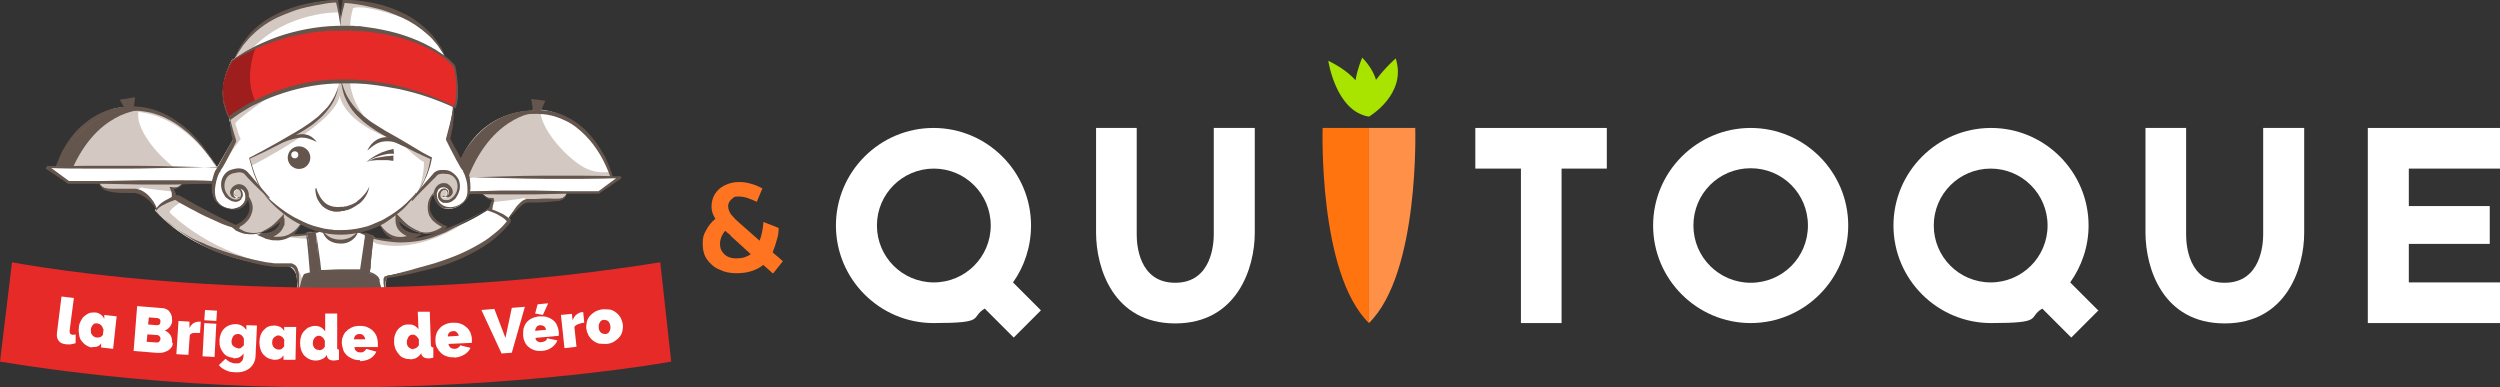
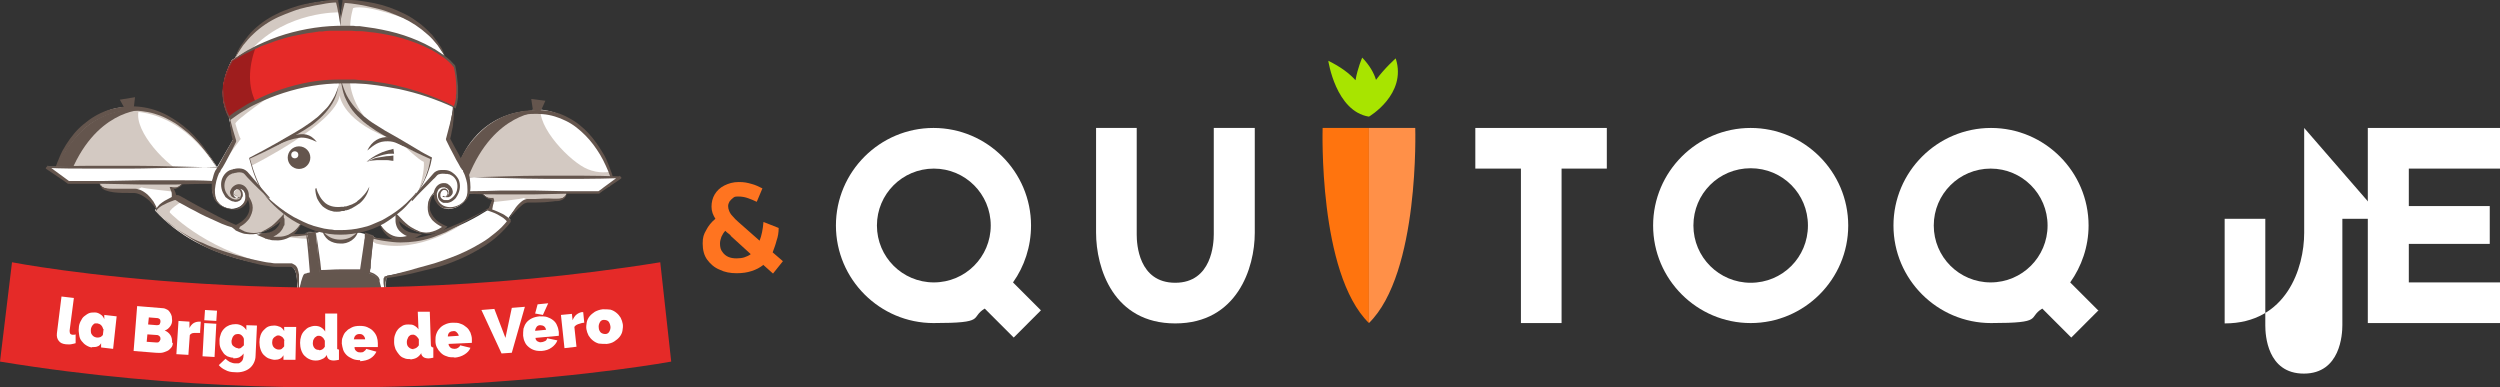
<svg xmlns="http://www.w3.org/2000/svg" id="uuid-2d3ba9c8-9add-493f-a01e-3c192b3907be" viewBox="0 0 707.3 109.6">
  <rect x="0" y="0" width="707.3" height="109.6" fill="#333333" stroke="none" />
  <defs>
    <style> .st0 { fill: none; } .st1 { fill: #ff740e; } .st2 { fill: #65564f; } .st3 { fill: #d3c9c2; } .st4 { fill: #ff9048; } .st5 { fill: #e52a28; } .st6 { fill: #9e1d1d; } .st7 { clip-path: url(#clippath-1); } .st8 { fill: #fff; } .st9 { fill: #64554d; } .st10 { fill: #64564e; } .st11 { fill: #ff7420; } .st12 { clip-path: url(#clippath); } .st13 { fill: #a8e400; } </style>
    <clipPath id="clippath">
      <path class="st0" d="M132.5,52.2h37l3.3-2.4s-5.1-18.5-21.2-18.5-21,13.4-21,13.4l1.9,7.5Z" />
    </clipPath>
    <clipPath id="clippath-1">
      <path class="st0" d="M60.2,51.7l-42-2.3-1.3-.8s3.9-17.1,19.4-17.1,23.8,14.2,25.3,16.5l-1.3,3.8Z" />
    </clipPath>
  </defs>
  <g id="uuid-accc1a0b-564e-47e5-bb5f-0bc3fc01b17d">
    <g>
      <g>
        <g>
          <path id="uuid-61564ced-41dd-4928-996e-509e34317c58" class="st8" d="M150.8,31.3s-14.7,3.6-18.9,18.2l-5.4-10s1.8-8,1.6-9.4l.4.2s1.8-4,0-11.6c0,0-1.7-1.9-2.7-2.6,0,0-4.4-14.6-28.6-15.9l-.9,4.6-.9-4.6s-21.1-.5-28.9,16.2l-.9.6s-5.2,8.7-.8,16c0,0,1,5.7,1.3,6.2l-4.7,8.1s-9.1-16.1-23.6-16.7l-2.6-.2s-11.5-1.1-19.1,18.6l3.3,2.2,8.8.2s0,2.5,5.3,2.3c5.4-.2,8.9,1.3,10.7,5.4l-.4.3s7.2,8.3,17.1,11.3c9.9,3,16.2,4.6,20,4.3,3.8-.2,3.1,5,3.2,9.5,0,0,9.7,2.5,25.3,0,0,0-.5-5.4.1-6.5,0,0,26.5-3.9,34.9-15.8l-.5-.6s3.3-5.1,5.9-5c2.6,0,9.8.8,10.3-2.3h9.2l3.4-2.5s-4.9-19.4-19.8-20.8h-2.2s0,0,0,0ZM66.9,64.1h-1.2l-16.5-8.2-.7-2.7s2.6-.1,3.1-1.6h8.5s-1.2,6.8,5.4,7.5c0,0,3.9,0,4.4-3.8,0,0,4.2,4.3-2.9,8.8h0ZM73.2,66s4.6-2,6.8-4.6c0,0,.3,5.8-6.8,4.6ZM89.3,65.9v-.3c-.1,0-2.3.2-2.3.2l-.2.3s-4.5.8-5,.3c0,0,2.7-1.2,3.2-3.5l6.1,2.5-1.9.4h0ZM138.5,59.1s-17.9,12.4-32.8,8.1v-.4l-4.4-1.1,6.2-2.3s2.8,5.9,8.9,3.5c0,0-4.2-1.5-4.1-5.2,0,0,6.9,7.6,13.3,2.5,0,0-4.1-1.5-4.4-5s1.7-4.3,1.7-4.3c0,0,.6,5.7,5.8,3.9,0,0,3.4-1.1,3.6-4.1h4.2s1.4,1.7,3,1.7l-1.2,2.8h0Z" />
          <g id="uuid-d0a7729e-e1ff-4c5b-a37d-636ddb2f1c1b">
            <path class="st3" d="M95.9,3.5s-14.7-.4-24.8,10.5l-4.7,2.7S71.3,1.9,95.4.4l.5,3.1Z" />
            <path class="st3" d="M96.5,7.9s-.6-1.4.7-7.5c0,0,9.2-.9,20.2,5.9,0,0-13.6-5.4-17.5-4,0,0-.9,2.8-.8,5.6h-2.6,0Z" />
            <path class="st3" d="M99,23.1s.4,10.8,12.4,16.2c0,0-13.7-6.2-14.9-16.2h2.5s0,0,0,0Z" />
-             <path class="st3" d="M125.6,64s-6.6-2.5-3.8-7.7c.3-.5.5-1.5,1-1,0,0,.2-3.7,3.9-2,0,0,1.1,1.1.5,1.8s-.9,1.3-2.2.7c0,0,1.8,0,1.3-1.7,0,0-2.1-1.8-2.3,1.4,0,0,1.2,3.7,5-.5,0,0,2.2-5.8-3.7-6.5,0,0-1.8-.5-7.3,6.3,0,0-6.2,7.8-10.5,8.7,0,0,3.6,6.8,9.2,3.1,0,0-4.2-.5-4.2-4.5,0,0,7.3,7.4,13.1,2Z" />
            <path class="st3" d="M71.3,46.8s23.7-11.8,24.8-19.8c0,0,.7,7.8,16.4,12.9,0,0-15.3-7-15.7-16.8,0,0-.5-1.5-.8.3-1.4,7.6-6.1,12.6-25.2,21.4,0,0,.5,2,.5,2Z" />
            <path class="st3" d="M114.9,41.8s3.5,3.4,5,4c0,0,.4,2.7-1.5,8.3,0,0,3.2-6.7,3.4-9.3l-6.9-3h0Z" />
            <path class="st3" d="M77.3,26.6s-10.9,7.5-10.7,8.4c0,0,1,3.6,1.5,4.3,0,0-3.1,4.1-6.1,8.7l4.1-8.4-1.3-6.1s9.6-7,12.5-6.8h0Z" />
            <path class="st3" d="M48.9,54.2s-8.6-.9-8.8-1.2l-1.9.9s-10.4.7-10-2.3h23.5s-1.6,2.6-3.2,1.3c0,0,.4,1.3.4,1.3Z" />
            <path class="st3" d="M51.3,57.1s-3.9,2.4-3.2,3.1,11.5,11.6,31.1,15.1c0,0-22.1-1-35.3-15.7,0,0,2.8-3.2,5.9-3.5l1.5.8h0Z" />
            <path class="st3" d="M91.4,65.6s5.9.9,9.9-.2c0,0-1.4,3.1-5.1,3.1s-4.8-2.9-4.8-2.9Z" />
-             <path class="st3" d="M81.4,75.3s3.6-1.3,4.5,5.8l-.9,3.9-.8-.2s1.4-8.4-2.8-9.5Z" />
            <path class="st3" d="M130.9,63.3s-12.1,8.7-24.5,5.6c0,0,0,0-.9-.5v-1.3c.1,0,10.1,3.7,25.4-3.8Z" />
            <path class="st3" d="M80.4,66.9s4.7.8,7,.6l-.2-1.3-6.8.7h0Z" />
            <path class="st3" d="M139.4,57.2s8.6-.9,8.8-1.2l1.9.9s10.5.7,10.1-2.3h-23.6s1.6,1.9,3,1.6l-.2,1h0Z" />
          </g>
          <g id="uuid-1fdd7c32-4a31-4e66-a803-b0275618c73e">
            <g id="uuid-e40949ad-435c-4373-81df-e5f66d193436">
              <g id="uuid-3f9663ca-9fc3-438b-b41f-402375b4a47e">
                <path class="st3" d="M132.5,52.2h39.4l.9-2.4s-5.1-18.5-21.2-18.5-21,13.4-21,13.4l1.9,7.5h0Z" />
                <polyline class="st9" points="150.8 31.3 150.3 28 154.3 28.5 153 31.4" />
                <g class="st12">
                  <path class="st8" d="M153.4,29c2.8-5.2,16.4-3.3,21.9-.4s7.6,9.4,4.9,14.6c-2.8,5.2-9.4,7.1-14.9,4.2-5.4-2.9-14.7-13.2-11.9-18.4h0Z" />
                </g>
                <path class="st9" d="M132.5,52.2c3.3-.2,6.6-.3,9.9-.4,1.6,0,3.3,0,4.9,0,1.6,0,3.3,0,4.9,0,3.3,0,6.6.2,9.9.3,3.3,0,6.6,0,9.9,0l-.2.2.9-2.4v.2c-.4-1.1-.8-2.2-1.3-3.2-.5-1.1-1-2.1-1.6-3.1-1.2-2-2.6-3.9-4.2-5.5s-3.4-3.1-5.5-4.1c-2-1-4.2-1.7-6.5-1.9-4.6-.4-9.3.5-13.3,2.7-2,1.1-3.9,2.6-5.4,4.3-1.6,1.7-3,3.6-4,5.8h-.1c.4-1.2.9-2.2,1.6-3.2s1.3-2,2.1-2.9c.8-.9,1.6-1.8,2.5-2.6.9-.8,1.9-1.5,2.9-2.1,1-.6,2.1-1.2,3.2-1.6,1.1-.4,2.3-.8,3.5-1,1.2-.3,2.4-.4,3.6-.5s2.4-.1,3.6,0c1.2.1,2.4.3,3.6.7,1.2.3,2.3.8,3.4,1.4,2.2,1.1,4.1,2.7,5.7,4.4s3,3.8,4.2,5.8c.6,1,1.1,2.1,1.5,3.2s.9,2.2,1.2,3.4h0c0,.1,0,.2,0,.2l-1,2.4v.2h-.2c-3.3,0-6.6,0-9.9,0-3.3,0-6.6.2-9.9.3s-3.3,0-4.9,0c-1.6,0-3.3,0-4.9,0-3.3,0-6.6-.2-9.9-.4h0c0-.1,0-.1,0-.1Z" />
                <path class="st9" d="M130.1,45.3c2.8-6.1,10.5-14.7,22.8-13.7,0,0-13.1,0-20.4,18.4" />
              </g>
              <g>
                <polygon class="st8" points="132.4 50.2 132.6 54.6 169.4 54.6 175.4 50.2 132.4 50.2" />
                <path class="st9" d="M132.4,50.2l.3,2.2c0,.3.1.7.1,1v1c.1,0-.2-.3-.2-.3,3.1,0,6.1-.1,9.2-.2,3.1,0,6.1,0,9.2,0l9.2.2c3.1,0,6.1,0,9.2,0h-.1c.5-.3,1-.7,1.5-1.1l1.5-1.1,3-2.2.2.7c-3.6.1-7.1.2-10.7.2h-5.3c-1.8,0-3.5,0-5.3,0-3.6,0-7.1-.1-10.8-.2s-7.3-.2-11-.3h0ZM132.3,50.2c3.4-.1,7-.2,10.5-.3s7.2-.2,10.8-.2,3.6,0,5.4,0h5.5c3.6,0,7.3.1,10.9.2h0c.2,0,.4.2.4.4,0,.1,0,.2-.2.3l-3.1,2.1-1.5,1c-.5.3-1,.7-1.5,1.1h0s0,0-.1,0c-3.1,0-6.1,0-9.2,0l-9.2.2c-3.1,0-6.1,0-9.2,0-3.1,0-6.1,0-9.2-.2h0c-.2,0-.3-.2-.3-.3v-1.2c0-.4,0-.8,0-1.1v-2.1s0,0,0,0Z" />
              </g>
            </g>
            <g id="uuid-b6544be8-a473-4864-9231-f8b8a6f98ef7">
              <g>
                <path class="st3" d="M60.2,51.7l-42-2.3-2.4-1.3s5-16.4,20.4-17.1c15.5-.8,23.8,14.7,25.3,17" />
                <path class="st9" d="M60.2,51.7c-3.5,0-7,0-10.5-.2-1.8,0-3.5-.1-5.3-.2-1.8,0-3.5-.2-5.2-.3-3.5-.2-7-.6-10.5-.9-3.5-.3-7-.5-10.5-.5h-.1s-2.4-1.3-2.4-1.3h-.2c0-.1,0-.4,0-.4.4-1.2.9-2.4,1.4-3.6.5-1.2,1.1-2.3,1.8-3.4,1.4-2.2,3-4.2,5-5.8,2-1.7,4.2-3,6.7-3.9,1.2-.4,2.5-.7,3.8-.9s2.6-.2,3.9-.2c2.6.1,5.2.7,7.5,1.7,1.2.5,2.3,1.1,3.4,1.8s2.1,1.4,3.1,2.2c2,1.6,3.7,3.5,5.3,5.5,1.5,2,2.9,4.2,4.1,6.4h0c-.7-1-1.4-2-2.1-3.1-.7-1-1.5-2-2.3-3-1.6-1.9-3.4-3.7-5.4-5.2-1-.8-2-1.5-3.1-2.1-1.1-.6-2.2-1.2-3.3-1.6-1.1-.4-2.3-.8-3.5-1s-2.4-.4-3.6-.4c-2.5,0-4.9.2-7.2,1-2.3.8-4.5,2-6.4,3.5-1.9,1.6-3.5,3.4-5,5.5-.7,1-1.4,2.1-1.9,3.2-.6,1.1-1.1,2.2-1.5,3.4v-.4c-.1,0,2.2,1.4,2.2,1.4h-.1c3.5.2,7,.5,10.5.6,3.5,0,7,.1,10.5.3,1.8,0,3.5.2,5.2.3,1.8,0,3.5.2,5.2.4,3.5.3,7,.6,10.5,1h0c0,.1,0,.1,0,.1Z" />
              </g>
              <polyline class="st9" points="37.8 30.9 38.2 27.5 33.9 28.2 35.4 30.9" />
              <g class="st7">
                <path class="st8" d="M39.5,30.4c2.8-5.2,16.4-3.3,21.9-.4,5.4,2.9,7.6,9.4,4.9,14.6-2.8,5.2-9.4,7.1-14.8,4.2-5.5-2.9-14.7-13.2-11.9-18.4h0Z" />
              </g>
              <path class="st9" d="M15.8,48c1.7-4.3,8.5-18.2,24.3-16.9,0,0-13.4,0-20.6,19l-3.7-2.1Z" />
              <g>
                <polygon class="st8" points="61.9 47.2 60 51.5 19.4 51.5 13.4 47.2 61.9 47.2" />
                <path class="st9" d="M62,47.2c-.2.7-.5,1.4-.8,2.2-.1.4-.3.8-.4,1.2l-.4,1.2c0,.1-.2.2-.3.2h0c-3.4,0-6.8.1-10.2.2-3.4,0-6.8,0-10.2,0l-10.2-.2c-3.4,0-6.8,0-10.2,0,0,0,0,0-.1,0h0c-.5-.4-1-.7-1.5-1.1l-1.5-1-3.1-2.1c-.2-.1-.2-.3,0-.5,0,0,.2-.2.3-.2h0c4.1-.1,8.2-.2,12.3-.2h6.2c2,0,4.1,0,6.1,0,4.1,0,8.1.1,12.2.2l11.9.3h0ZM61.8,47.2l-12.4.3c-4.1,0-8.1.2-12.1.2-2,0-4,0-6,0h-6c-4,0-8,0-12-.2l.2-.7,3,2.2,1.5,1.1c.5.4,1,.7,1.5,1.1h-.1c3.4,0,6.8,0,10.2,0l10.2-.2c3.4,0,6.8,0,10.2,0,3.4,0,6.8,0,10.2.2l-.3.2.5-1c.2-.3.3-.7.5-1,.4-.7.7-1.4,1.1-2.2h0Z" />
              </g>
            </g>
            <g id="uuid-f81591d0-bfcf-441a-a37c-7480883d13c9">
              <path class="st9" d="M72.1,65.6c.8.2,1.6.3,2.4.4.8,0,1.6.1,2.4.2.8,0,1.6,0,2.4,0,.8,0,1.6,0,2.4,0,.8,0,1.6,0,2.4,0,.8,0,1.6,0,2.4-.1.8,0,1.6-.2,2.4-.3.8-.1,1.6-.3,2.3-.6-.7.4-1.5.7-2.3.9-.8.2-1.6.4-2.4.5-1.6.2-3.3.3-4.9.3-1.6,0-3.3,0-4.9-.3-.8,0-1.6-.2-2.4-.4-.8-.2-1.6-.4-2.3-.7h0Z" />
              <path class="st3" d="M67,64s6.8-3,2.9-8.7c0,0-.3-3.8-4-2,0,0-1.1,1.1-.5,1.8s1.3,1.2,2.2.7c0,0-1.9,0-1.2-1.7,0,0,2.1-1.8,2.3,1.4,0,0-1.2,3.7-5-.5,0,0-2.2-5.8,3.7-6.5,0,0,1.8-.5,7.3,6.3,0,0,5.9,7,10.6,8.4,0,0-4.2,6.2-9.2,3.4,0,0,4-.8,3.9-4.8,0,0-7.3,7.8-12.9,2.3h0Z" />
              <path class="st9" d="M96,23c-.2,1.4-.5,2.9-1,4.2-.5,1.4-1.3,2.7-2.2,3.8-.9,1.2-1.9,2.2-3.1,3.2-1.1,1-2.3,1.8-3.6,2.6s-2.5,1.5-3.8,2.2c-1.3.7-2.5,1.4-3.8,2.1-2.6,1.4-5.2,2.6-7.8,3.8v-.2c.3,1,.6,2.1.9,3.1.3,1,.7,2,1.1,3,.4,1,.9,2,1.4,2.9.6.9,1.2,1.8,2,2.5-.8-.7-1.5-1.5-2.1-2.4s-1.1-1.9-1.5-2.9c-.4-1-.8-2-1.1-3-.3-1-.6-2.1-.9-3.1h0c0-.1.1-.2.1-.2.6-.3,1.3-.7,1.9-1,.6-.3,1.3-.7,1.9-1,1.3-.7,2.5-1.4,3.8-2.1,2.5-1.5,5-2.8,7.5-4.4,1.2-.8,2.4-1.6,3.5-2.5.6-.4,1.1-.9,1.6-1.4.5-.5,1-1,1.5-1.5s.9-1.1,1.3-1.7.7-1.2,1.1-1.9c.6-1.3,1.1-2.7,1.4-4.1h0Z" />
              <path class="st9" d="M67.6,55.7c-.2.1-.3.3-.6.3s-.5,0-.7,0-.4-.2-.6-.3h-.1c0,0-.1-.2-.1-.2,0,0-.2-.2-.2-.3-.3-.5-.3-1.1,0-1.5.2-.5.5-.8.9-1.1.4-.3.9-.5,1.4-.5.5,0,1.1.2,1.5.5.8.6,1.3,1.6,1.3,2.6,0,1-.4,1.9-1,2.7-.6.7-1.4,1.2-2.3,1.4-.5,0-.9,0-1.3,0-.4,0-.9-.1-1.3-.2-.8-.2-1.6-.6-2.3-1.1-.3-.3-.7-.6-1-.9-.2-.2-.3-.4-.4-.5s-.2-.4-.3-.6c-.4-.8-.5-1.7-.6-2.6,0-.9,0-1.8.2-2.6s.4-1.7.8-2.5l.2-.3.2-.3c0-.2.2-.3.3-.5l.6-1.1c.4-.7.8-1.5,1.2-2.2.8-1.5,1.7-2.9,2.5-4.4v.4c-.3-1-.5-2.1-.6-3.1-.2-1-.2-2.1-.3-3.1h.1c.3,1,.5,2,.8,3,.3,1,.6,2,.9,3v.2c0,0,0,.2,0,.2-.7,1.5-1.5,3-2.3,4.5-.4.8-.8,1.5-1.2,2.2-.2.4-.4.7-.7,1.1-.1.2-.2.4-.3.6v.2c-.1,0-.3.2-.3.2-.3.7-.6,1.5-.8,2.3s-.3,1.6-.4,2.4c0,.8,0,1.6.3,2.4,0,.2.1.4.2.5,0,.2.2.4.3.5.2.3.5.6.8.9.6.5,1.4.9,2.2,1.1.8.2,1.7.2,2.4,0,.7-.3,1.3-.8,1.8-1.4.2-.3.4-.7.5-1,.1-.3.1-.7.1-1.1,0-.3,0-.7-.2-1-.1-.3-.3-.6-.6-.8s-.6-.3-.9-.3c-.3,0-.6,0-.9.2-.3.2-.6.4-.7.7-.2.3-.2.6,0,.9.1.3.4.6.8.8.3.2.7.1,1.1,0h0c0,0,0,.1,0,.1Z" />
              <path class="st9" d="M69.6,54.6c.7.7,1.2,1.6,1.6,2.6s.4,2.1,0,3.2c-.2.5-.4,1-.7,1.5-.3.4-.7.8-1.1,1.2-.8.7-1.7,1.2-2.7,1.6l.2-.8c0,0,.2.2.3.3.1,0,.2.2.3.3.2.2.5.3.8.5.5.3,1.1.6,1.7.7,1.2.3,2.5.3,3.7,0,.2,0,.3,0,.4-.2.2,0,.3,0,.4-.2.3-.1.6-.3.8-.4.6-.3,1.1-.7,1.6-1,1-.8,1.8-1.7,2.7-2.6l.7-.8v1.1c.2.2.2.4.2.6s0,.4,0,.6c0,.2,0,.4,0,.6,0,.2,0,.4-.2.5-.2.7-.7,1.4-1.2,1.9-.3.2-.6.5-.9.7-.3.2-.7.3-1,.5-.2,0-.3.1-.5.2l-.5.2-1.1.2.2-1.2c.2,0,.4.2.6.2.2,0,.5.1.7.2.5.1.9.2,1.4.2.9,0,1.9,0,2.8-.3.4-.1.9-.3,1.3-.6.4-.2.8-.5,1.2-.8.7-.6,1.4-1.4,1.9-2.3h.1c-.4,1-.9,1.9-1.6,2.7s-1.6,1.4-2.6,1.8c-1,.4-2.1.6-3.2.5-.5,0-1.1,0-1.6-.2-.3,0-.5-.1-.8-.2-.3,0-.5-.2-.8-.3l-2.1-.9,2.3-.4.9-.2h.4c.2-.2.3-.2.4-.2.3-.1.6-.2.8-.4.3-.1.5-.3.7-.5.4-.4.8-.9,1-1.4,0-.1,0-.3.2-.4,0-.2,0-.3,0-.4,0-.2,0-.3,0-.5,0-.2,0-.3,0-.4l.9.3c-.9.9-1.9,1.7-3.1,2.4-.6.3-1.1.7-1.7.9-.6.3-1.2.5-1.8.7-1.2.4-2.6.5-3.9.3-.7,0-1.3-.3-1.9-.5-.3-.1-.6-.3-.9-.4-.2,0-.3-.2-.4-.3s-.3-.2-.4-.3l-.5-.5.7-.3c.8-.4,1.7-.9,2.4-1.5s1.3-1.3,1.6-2.1c.2-.4.2-.8.3-1.3,0-.5,0-.9-.1-1.4-.2-.9-.6-1.8-1.1-2.7h0c0,0,0,0,0,0Z" />
              <path class="st9" d="M122.8,54.7c-.5.8-.9,1.8-1.1,2.7,0,.5-.1.9-.1,1.4s.1.9.3,1.3c.2.4.4.8.7,1.2.3.4.6.7.9,1,.7.6,1.5,1.1,2.4,1.5l.7.3-.5.5c-.2.1-.3.2-.4.3s-.3.2-.4.3c-.3.2-.6.3-.9.4-.6.3-1.3.4-1.9.5-1.3.2-2.6,0-3.9-.3-.6-.2-1.2-.4-1.8-.7-.6-.3-1.2-.6-1.7-.9-1.1-.7-2.1-1.5-3.1-2.4l.9-.3v.4c0,.2,0,.3,0,.5,0,.3.1.6.2.9.2.6.6,1,1,1.4.2.2.5.4.7.5.3.1.5.3.8.4.6.2,1.2.3,1.8.4l2.1.2-1.8,1c-.3.1-.5.2-.7.3s-.5.2-.8.3c-.5.2-1,.3-1.5.3-1.1.1-2.1,0-3.2-.3-1-.3-1.9-1-2.6-1.8-.7-.8-1.2-1.7-1.5-2.6h.1c.5.8,1.1,1.5,1.9,2.2.4.3.8.6,1.2.8.4.2.8.4,1.3.5.9.2,1.8.2,2.7,0s.9-.2,1.3-.3c.2,0,.4-.2.6-.2.2,0,.4-.2.6-.3l.2,1.2c-.7,0-1.4-.2-2.1-.5-.3-.1-.7-.3-1-.5-.3-.2-.6-.4-.9-.7-.6-.5-1-1.2-1.2-1.9-.1-.4-.2-.7-.2-1.1,0-.2,0-.4,0-.6,0-.2,0-.4,0-.6v-1.1c.1,0,.9.8.9.8.8.9,1.7,1.8,2.7,2.6.5.4,1,.7,1.6,1,.3.2.6.3.8.4.1,0,.3.1.4.2s.3,0,.4.2c1.2.4,2.5.4,3.7,0,.6-.2,1.2-.4,1.7-.7.3-.2.5-.3.8-.5.1,0,.2-.2.3-.3.1,0,.2-.2.3-.3l.2.8c-.9-.4-1.9-.9-2.7-1.6-.4-.3-.8-.7-1.1-1.2-.3-.4-.6-.9-.7-1.5-.3-1-.2-2.2,0-3.2.3-1,.9-1.9,1.6-2.6h0c0,0,0,0,0,0Z" />
              <path class="st9" d="M96.6,23c.4,1.4.9,2.8,1.5,4,.3.6.7,1.2,1.1,1.8s.8,1.1,1.3,1.7.9,1,1.5,1.5c.5.5,1,1,1.6,1.4,1.1.9,2.3,1.7,3.5,2.4,1.2.8,2.4,1.5,3.7,2.2,1.2.7,2.5,1.4,3.8,2.2,1.2.7,2.5,1.5,3.7,2.2.6.4,1.2.7,1.9,1.1.6.3,1.3.7,1.9,1h.1c0,0,0,.2,0,.2-.2,1.1-.4,2.1-.8,3.2-.3,1-.7,2-1.2,3-.9,2-2.1,3.8-3.5,5.4.7-.8,1.3-1.7,1.8-2.6.6-.9,1-1.9,1.5-2.8.4-1,.8-2,1.1-3,.3-1,.5-2.1.7-3.1v.2c-2.6-1.1-5.2-2.4-7.8-3.7-1.3-.7-2.5-1.4-3.8-2.1-1.3-.7-2.5-1.4-3.8-2.2-1.2-.8-2.4-1.6-3.6-2.6-1.1-1-2.2-2-3.1-3.2-.9-1.2-1.6-2.5-2.2-3.9-.5-1.4-.8-2.8-1-4.2h0Z" />
              <path class="st9" d="M125.1,55.6c.4.2.8.3,1.1,0,.3-.2.6-.5.8-.8.1-.3,0-.6,0-.9-.2-.3-.4-.6-.7-.7-.2,0-.3-.2-.5-.2-.2,0-.3,0-.5,0-.3,0-.6.1-.9.3-.3.2-.5.5-.6.8,0,.2-.1.3-.2.5,0,.2,0,.3,0,.5,0,.7.2,1.4.6,2,.2.3.5.6.8.8.3.2.6.4,1,.5.3.1.8.2,1.2.2.4,0,.8,0,1.2-.1.8-.2,1.6-.5,2.2-1,.3-.2.6-.5.9-.9.1-.2.2-.3.3-.5.1-.2.2-.4.2-.5.3-.8.4-1.6.3-2.4,0-.8-.2-1.6-.4-2.4-.2-.8-.5-1.6-.9-2.3v-.3c-.1,0-.3-.2-.3-.2-.1-.2-.2-.4-.4-.6-.2-.4-.4-.7-.6-1.1-.4-.7-.9-1.5-1.2-2.2-.8-1.5-1.6-3-2.3-4.5v-.2c-.1,0,0-.2,0-.2.2-.8.4-1.5.6-2.3.2-.8.4-1.5.6-2.3.2-.8.3-1.5.5-2.3.2-.8.3-1.5.4-2.3h.1c0,.8,0,1.6,0,2.4,0,.8-.1,1.6-.2,2.4,0,.8-.2,1.6-.4,2.4-.1.8-.3,1.6-.5,2.3v-.4c.8,1.5,1.6,3,2.4,4.4l1.2,2.2.6,1.1c.1.2.2.4.3.5l.2.3v.3c.5.8.8,1.7.9,2.5s.2,1.7.2,2.6c0,.9-.2,1.8-.6,2.6-.1.2-.2.4-.3.6-.1.2-.2.4-.4.5-.3.3-.6.7-.9.9-.7.5-1.5.9-2.3,1.2-.4.1-.8.2-1.3.2-.4,0-.9,0-1.4,0-.9-.2-1.8-.7-2.3-1.5-.3-.4-.5-.8-.7-1.2-.2-.5-.2-.9-.2-1.4,0-1,.5-2,1.3-2.6.4-.3.9-.5,1.5-.5s.5,0,.8.1c.2,0,.5.2.7.4.4.3.7.7.9,1.1,0,.2.2.5.2.8s0,.5-.2.8c0,.1-.2.2-.2.3h-.1c0,.1-.1.2-.1.2-.2.1-.4.2-.6.3-.2,0-.5,0-.7,0-.2,0-.4-.2-.6-.3h0c0,0,0-.1,0-.1Z" />
              <path class="st9" d="M117.9,54.6c-.6.9-1.2,1.7-1.9,2.5s-1.4,1.6-2.2,2.3c-1.6,1.4-3.3,2.7-5.1,3.8-.9.5-1.9,1-2.9,1.4-1,.4-2,.7-3.1,1-2.1.5-4.2.8-6.4.8s-4.3-.3-6.4-.9c-.5-.1-1-.3-1.5-.5-.5-.2-1-.4-1.5-.6-1-.4-1.9-.9-2.9-1.4-1.9-1-3.6-2.3-5.2-3.7-1.6-1.4-3.1-2.9-4.3-4.7,1.4,1.5,3,2.9,4.7,4.2s1.7,1.2,2.6,1.8,1.8,1.1,2.7,1.5c.9.5,1.9.9,2.8,1.3.5.2,1,.3,1.4.5.5.1,1,.3,1.5.4,1,.3,2,.5,3,.6.5,0,1,.1,1.5.2.3,0,.5,0,.8,0h.8c2.1,0,4.1-.2,6.1-.7,1-.2,2-.5,2.9-.9,1-.4,1.9-.8,2.8-1.2,1.8-1,3.6-2.1,5.2-3.4.8-.7,1.6-1.3,2.3-2.1.4-.4.7-.7,1.1-1.1.4-.4.7-.8,1-1.2h0Z" />
              <g>
                <path class="st9" d="M66.4,16.6l.4-1c0-.2.1-.3.2-.5l.2-.5c.2-.3.3-.7.5-1l.6-.9c.8-1.2,1.7-2.4,2.7-3.5,2.1-2.2,4.5-3.9,7.2-5.2,1.3-.7,2.7-1.2,4.1-1.7,1.4-.5,2.8-.9,4.3-1.2,1.4-.3,2.9-.6,4.4-.7C92.4,0,93.9,0,95.4,0h.3v.3c.3,1.3.4,2.5.6,3.8,0,.6.1,1.3.1,1.9,0,.6,0,1.3,0,1.9,0-.6-.2-1.2-.3-1.9-.1-.6-.2-1.2-.3-1.9-.2-1.2-.5-2.5-.8-3.7l.4.3c-1.4,0-2.9.2-4.3.5-1.4.2-2.8.5-4.2.8-1.4.3-2.8.7-4.1,1.2-1.3.5-2.7,1-4,1.6-2.6,1.2-5,2.8-7.1,4.8-1.1,1-2,2.1-2.9,3.2l-.6.9-.6.9-.3.5-.3.5-.5,1h0Z" />
                <path class="st9" d="M126.1,16.4l-.5-.9-.3-.5-.3-.4-.6-.9-.6-.9c-.9-1.1-1.8-2.2-2.9-3.1-2.1-1.9-4.5-3.5-7.1-4.7-1.3-.6-2.6-1.1-3.9-1.6s-2.7-.9-4.1-1.2c-2.8-.7-5.6-1.2-8.5-1.4l.3-.3c-.2.9-.5,1.9-.7,2.8-.2.9-.4,1.9-.6,2.8,0-1,0-1.9.2-2.9.1-1,.2-1.9.4-2.9V0h.3c.8,0,1.5,0,2.2,0,.7,0,1.5.1,2.2.2,1.5.2,2.9.4,4.3.7,2.9.6,5.7,1.6,8.3,2.9,1.3.6,2.6,1.4,3.8,2.3,1.2.8,2.3,1.8,3.4,2.9.2.3.5.5.8.8l.7.9c.2.3.4.6.7.9.2.3.4.6.6.9l.6.9c.2.3.3.6.5,1l.2.5.2.5.4,1h0Z" />
                <path class="st5" d="M65.5,17.2s12.4-9.4,31-9.4,29.7,7.6,32.1,10.9c0,0,1.7,7.2,0,11.6,0,0-13.3-7.4-32.2-7.4s-31.5,10.4-31.5,10.4c0,0-4.6-6.9.7-16.1Z" />
                <path class="st6" d="M72.3,28.8c-4.8,2.4-7.5,4.6-7.5,4.6,0,0-4.6-6.9.7-16.1,0,0,2.4-1.9,6.8-3.9-2.1,6-2.1,11.1,0,15.4Z" />
                <path class="st9" d="M65.5,17.2c.3-.2.6-.4.9-.6s.6-.4.9-.6c.3-.2.6-.4.9-.6.3-.2.6-.4.9-.6.6-.4,1.2-.7,1.8-1,.6-.3,1.2-.7,1.9-1,2.6-1.2,5.2-2.3,7.9-3.1,5.4-1.6,11.1-2.5,16.8-2.4h2.1c.3,0,.7,0,1.1.1h1.1c1.4.2,2.8.4,4.2.6,2.8.5,5.6,1.1,8.3,2,2.7.9,5.3,2,7.8,3.4.3.2.6.4.9.5l.9.6c.3.2.6.4.9.6.3.2.6.4.9.6l.8.6.8.7c.1.1.3.2.4.4l.4.4c.1.1.2.3.4.4l.3.4h0c.2,1,.4,2,.5,3,.1,1,.2,2,.3,2.9,0,1,0,2,0,3-.1,1-.3,2-.6,2.9v.3c-.1,0-.4-.2-.4-.2-2.5-1.2-5.1-2.2-7.7-3.1-2.6-.9-5.3-1.6-8-2.2-2.7-.5-5.4-1-8.2-1.3-1.4-.2-2.8-.2-4.1-.3h-.5s-.5,0-.5,0h-1c-.7,0-1.4,0-2.1,0-5.5,0-11,1-16.3,2.7-1.3.4-2.6.9-3.9,1.4s-2.5,1.1-3.8,1.7-2.5,1.3-3.6,2c-1.2.7-2.3,1.5-3.4,2.3l-.4.3-.2-.4c-.4-.7-.7-1.3-.9-2-.2-.7-.4-1.4-.6-2.1-.3-1.4-.4-2.9-.2-4.3.1-1.4.4-2.8.9-4.2l.2-.5.2-.5c.1-.3.3-.6.4-1s.3-.6.5-1c.2-.3.4-.6.5-.9h0ZM65.6,17.3c-.2.3-.3.6-.5.9-.1.3-.3.6-.4,1-.1.3-.3.6-.4,1l-.2.5-.2.5c-.4,1.3-.6,2.7-.7,4.1,0,1.4,0,2.8.4,4.1.2.7.4,1.3.6,2,.1.3.3.6.4.9.2.3.3.6.5.9h-.6c1.1-1,2.3-1.8,3.5-2.5,1.2-.8,2.4-1.5,3.7-2.1,2.5-1.3,5.1-2.4,7.8-3.3,2.7-.9,5.4-1.6,8.2-2.1,2.8-.5,5.6-.7,8.4-.7s1.4,0,2.1,0h1.1s.5,0,.5,0h.5c1.4.2,2.8.2,4.2.4.7,0,1.4.2,2.1.3l2.1.3c.7.1,1.4.3,2.1.4.7.1,1.4.3,2.1.5l2.1.5,2,.6c1.3.4,2.7.8,4,1.3,2.6,1,5.2,2,7.7,3.4h-.4c.4-.7.6-1.7.7-2.6v-.7c.1-.2.1-.5.1-.7,0-.2,0-.5,0-.7v-.7c0-1-.1-1.9-.2-2.9-.1-1-.3-1.9-.5-2.9h0c0,0-.3-.3-.3-.3-.1-.1-.2-.3-.3-.4l-.4-.4c-.1-.1-.2-.2-.4-.4l-.8-.7-.8-.6c-.3-.2-.6-.4-.9-.6-.3-.2-.6-.4-.9-.6l-.9-.5c-.3-.2-.6-.4-.9-.5-2.5-1.3-5.1-2.3-7.8-3.1-2.7-.8-5.4-1.3-8.2-1.7-1.4-.1-2.8-.4-4.2-.4h-1c-.3,0-.7-.1-1-.1h-2.1c-.3,0-.7,0-1.1,0h-1s-2.1,0-2.1,0c-.7,0-1.4.1-2.1.2h-1c0,0-.3.1-.3.1h-.3s-.5.1-.5.1l-2.1.3c-.7.1-1.4.3-2.1.4l-1,.2-1,.2c-.7.2-1.4.3-2,.5l-2,.6c-.7.2-1.3.4-2,.7-.7.2-1.3.5-2,.7s-1.3.5-1.9.8c-.7.3-1.3.6-1.9.9s-1.3.6-1.9.9-.6.3-.9.5c-.3.2-.6.3-.9.5-.3.2-.6.4-.9.5-.3.2-.6.4-.9.6h0Z" />
              </g>
              <path class="st9" d="M116.4,56.6c1.6-2.4,3.6-4.5,5.5-6.7.2-.3.5-.5.7-.8,0,0,.1-.1.2-.2s.2-.2.2-.2c.2-.1.3-.2.5-.3.4-.2.8-.3,1.2-.3.4,0,.8,0,1.2,0,.7,0,1.6.3,2.2.8.7.5,1.2,1.1,1.6,1.8.7,1.5.5,3.2-.3,4.6-.1.2-.2.3-.3.5-.1.2-.2.3-.4.5-.3.3-.6.5-.9.7-.3.2-.7.3-1.1.4-.4,0-.8,0-1.2,0-.4-.1-.8-.4-1.1-.7s-.2-.3-.3-.5c-.1-.2-.2-.4-.2-.7,0-.4,0-.8.3-1.2s.5-.7.9-.9c.2,0,.4-.1.6-.1s.4,0,.6.2c.4.2.6.7.6,1s-.2.8-.5,1c-.3.2-.7.3-1.1.2.4,0,.7,0,1-.3.2-.2.4-.6.3-.9s-.2-.6-.5-.7c-.3-.1-.6-.1-.8,0-.5.3-.8,1-.7,1.6,0,.1,0,.3.1.4,0,.1.2.3.3.4.2.2.5.4.8.4.3,0,.6,0,.9,0,.3,0,.6-.2.9-.4.3-.2.5-.4.7-.6s.4-.5.6-.8c.6-1.1.7-2.6.2-3.7-.3-.6-.7-1.1-1.2-1.4-.3-.2-.6-.3-.8-.4-.2,0-.3,0-.5-.1-.2,0-.3,0-.5,0-.7-.1-1.3-.1-1.9.1-.1,0-.3.1-.4.2,0,0-.1,0-.2.2,0,0-.1,0-.2.2-.2.3-.5.5-.8.8-2,2.1-4.1,4-6,6.2h0Z" />
              <path class="st9" d="M76.2,56.2c-2.2-1.9-4.2-3.9-6.2-6l-.7-.8c-.2-.2-.4-.4-.7-.5-.6-.2-1.2-.2-1.9,0-.2,0-.3,0-.5.1s-.3,0-.5.1l-.4.2-.4.2c-.5.4-.9.9-1.1,1.5-.5,1.2-.4,2.6.3,3.7l.3.4c0,.1.2.2.3.4.2.2.5.4.8.6.6.3,1.2.5,1.8.3.3,0,.5-.2.7-.5h0c0,0,0-.2,0-.2,0,0,0-.1.1-.2,0-.1.1-.2.1-.4,0-.6-.2-1.3-.8-1.5-.1,0-.3,0-.4-.1,0,0-.1,0-.2,0s-.2,0-.2,0c-.3.1-.4.4-.5.7,0,.2,0,.3,0,.5,0,.2.1.3.3.4.2.2.6.3,1,.3-.3,0-.7,0-1.1-.2-.2,0-.3-.3-.4-.4,0-.2-.1-.4-.1-.6,0-.4.2-.8.5-1,0,0,.2,0,.3-.1,0,0,.2,0,.3,0,.1,0,.2,0,.3,0,0,0,.2,0,.3,0,.4.2.7.5.9.8.2.3.3.8.3,1.2,0,.2,0,.4-.2.7,0,0-.1.2-.2.3h0c0,.1,0,.2,0,.2,0,0-.1.2-.2.2l-.2.2c-.2.1-.4.2-.6.3-.4.1-.8.2-1.2,0-.4,0-.8-.2-1.1-.4-.3-.2-.7-.4-1-.7-.2-.1-.3-.3-.4-.5l-.3-.5c-.8-1.3-1-3.1-.4-4.5.3-.7.8-1.4,1.5-1.9l.5-.3.6-.2c.2,0,.4-.1.6-.2.2,0,.4,0,.6-.1.7-.1,1.6-.1,2.3.2.4.2.7.4,1,.7l.7.8c1.8,2.2,3.7,4.3,5.6,6.5h0Z" />
            </g>
            <g id="uuid-60d8498b-ac77-4296-962f-cad060f96bdf">
              <circle class="st9" cx="84.6" cy="44.6" r="3.2" />
              <circle class="st8" cx="83.4" cy="43.8" r="1" />
              <path class="st10" d="M111.4,43.5c-.3,0-.7,0-1,0-.3,0-.7,0-1,.1-.7.1-1.3.3-2,.5-.7.2-1.3.4-1.9.7-.6.3-1.2.6-1.8,1,.5-.5,1.1-.9,1.7-1.3.6-.4,1.2-.7,1.8-1,.6-.3,1.3-.6,2-.8.3-.1.7-.2,1-.3.3,0,.7-.2,1.1-.3l.2,1.4h0Z" />
              <path class="st10" d="M111.3,45.5c-.6,0-1.2-.2-1.9-.2-.6,0-1.3,0-1.9,0-.6,0-1.3,0-1.9.1-.6,0-1.3.2-1.9.4.6-.3,1.2-.5,1.8-.8s1.3-.4,1.9-.5c.6-.1,1.3-.2,1.9-.3.7,0,1.3-.1,2-.2v1.4c0,0,0,0,0,0Z" />
              <path class="st10" d="M89.5,53.2c.2.9.6,1.7,1,2.4.4.7,1,1.4,1.6,1.9,1.3,1,3,1.2,4.6,1h.6c0-.1.2-.1.3-.1h.3c0,0,.6-.2.6-.2.2,0,.4-.2.6-.2.4-.1.8-.3,1.1-.5.2,0,.4-.2.5-.3,0,0,.2,0,.3-.2l.2-.2c.7-.5,1.3-1.1,1.9-1.8.6-.7,1-1.4,1.4-2.2-.3,1.8-1.3,3.5-2.7,4.7l-.3.2c0,0-.2.1-.3.2-.2.1-.4.3-.6.4-.4.2-.8.5-1.2.7-.2,0-.4.2-.7.3l-.7.2h-.3c-.1.1-.2.1-.3.2h-.7c-.5.2-.9.2-1.4.2-.5,0-1,0-1.4-.2-.2,0-.5-.1-.7-.2-.2,0-.4-.2-.7-.3-.4-.2-.8-.5-1.2-.8-.7-.7-1.2-1.5-1.6-2.3-.3-.9-.5-1.8-.5-2.7h0Z" />
              <path class="st9" d="M89.6,40.1c-1.9-2.3-3.6-2.4-6.1-1.9-1.4.2-3.1,1.1-4.2,1.9-.7.5-.8.8-1.4,1.2,2.8-1.4,4.7-2,6.6-2.3,1.8-.3,3.5.4,5,1.1h0Z" />
              <path class="st9" d="M114.1,41.3c-1.8-.7-2.6-1.5-5.3-1.3-2.3.2-3.6,1.6-4.9,2.6,1.3-2.7,3.5-4,6.2-3.8,1.2,0,2,.7,3,1.1l1.1,1.4h0Z" />
            </g>
            <g id="uuid-bba27782-042e-4d6d-9f74-0ad67c483225">
              <path class="st9" d="M91.3,65.2c.3.5.6.9,1,1.2s.8.6,1.2.8c.8.4,1.8.6,2.8.6,1,0,1.9-.2,2.8-.6.4-.2.8-.5,1.2-.8.4-.3.7-.7,1-1.2-.1,1.1-.8,2.1-1.8,2.8-1,.7-2.2,1-3.3.9-1.1,0-2.3-.3-3.3-1-.9-.7-1.6-1.8-1.7-2.9h0Z" />
              <g>
                <path class="st10" d="M86.9,65.8l2.4-.2,1.2,11.4s10.1-.4,11.8,0c0,0,1.3-9.6,1.2-10.9l2.2.7s-1,9.9-1.2,10.5c1.3.5,2.3.9,2.7,2.3.2.6,1,4.9.9,4.9,0,0-19.1,2.2-23.1,0,0,0,1-6.2,1.7-6.5s1.7-.4,1.7-.4c0,0-1.3-11.3-1.5-11.8Z" />
                <path class="st2" d="M86.8,65.8c.4,0,.8-.1,1.2-.2s.8-.1,1.2-.2c0,0,.2,0,.2.1h0l.4,2.9.4,2.8.4,2.8c.1.9.2,1.9.3,2.8l-.5-.4c2,0,3.9-.2,5.9-.2,1,0,2,0,3,0,.5,0,1,0,1.5,0,.2,0,.5,0,.8,0,.1,0,.2,0,.4,0h.4c0,0-.6.5-.6.5l.8-5.4c.1-.9.3-1.8.4-2.7,0-.4.1-.9.2-1.3,0-.2,0-.4,0-.7v-.3s0-.3,0-.3h0c0-.2,0-.2.2-.2s0,0,0,0l1.1.4,1.1.4h0c0,0,.1.1.1.2,0,.9-.2,1.8-.3,2.6l-.3,2.6-.2,2.6v1.3c-.1,0-.2.7-.2.7,0,.2,0,.4,0,.7l-.2-.4c.6.2,1.3.4,1.9.9.3.2.6.5.8.8,0,.2.2.3.2.5,0,0,0,.2,0,.3v.3c.4,1.3.7,2.6.9,3.9,0,.2,0,.3,0,.5,0,0,0,0,0,.2h0v.2s0,0,0,.1c0,.2-.6.3-.4.3h-.3s-1,.2-1,.2c-.7,0-1.3.2-2,.2-1.3.1-2.7.3-4,.4-1.3.1-2.7.2-4,.3-1.3,0-2.7.1-4,.1s-2.7,0-4-.2c-.7,0-1.4-.2-2-.3-.7-.1-1.4-.3-2.1-.7-.2-.1-.3-.4-.3-.6.1-.7.3-1.4.4-2.1s.3-1.4.5-2.1c0-.3.2-.7.3-1.1.1-.3.2-.7.4-1.1,0,0,.1-.2.2-.3,0,0,.2-.2.3-.2,0,0,0,0,.1,0,.2,0,.4-.1.6-.2.4,0,.7-.2,1.1-.2l-.4.5-.5-5.9-.3-3-.2-1.5v-.7c-.1-.2-.1-.5-.2-.8h0ZM86.9,65.8c0,0,0,0,0,.1s0,.1,0,.2c0,.1,0,.2,0,.4,0,.2.1.5.2.7l.3,1.5c.2,1,.3,2,.5,2.9.2,1,.3,2,.4,3l.4,3c0,.2-.1.5-.4.5h0c-.3,0-.7.1-1,.2-.2,0-.3,0-.4.2,0,0,0,0,0,0h0,0s0,0,0,0c0,0,0,0,0,0-.1.2-.2.6-.3.9,0,.3-.2.7-.2,1-.3,1.4-.6,2.8-.8,4.2l-.3-.6c.5.2,1.1.4,1.7.5.6.1,1.3.2,1.9.2,1.3,0,2.6.1,3.9.1,2.6,0,5.3,0,7.9-.3,1.3,0,2.7-.2,4-.3l2-.2h1c0,0,.2-.1.2-.1h0c.2,0-.4,0-.4.3,0,0,0,0,0,0,0,0,0,0,0,0h0c0-.2,0-.4,0-.6,0-.7-.2-1.3-.3-2s-.2-1.3-.3-1.9c-.1-.6-.3-1.1-.8-1.5-.4-.4-1.1-.6-1.7-.9-.1,0-.2-.2-.2-.3h0c0-.2,0-.4.1-.6v-.7c0,0,.3-1.3.3-1.3.1-.9.2-1.8.3-2.6s.2-1.8.3-2.6c0-.9.2-1.8.3-2.6v.2c.1,0-1-.3-1-.3l-1.1-.3.3-.2v.7c0,.2,0,.5,0,.7,0,.5,0,.9,0,1.4,0,.9-.2,1.8-.2,2.7-.2,1.8-.3,3.6-.6,5.4,0,.3-.3.5-.5.4h-.4c-.1,0-.2,0-.3,0-.2,0-.5,0-.7,0-.5,0-1,0-1.5,0-1,0-2,0-2.9,0s-2,0-2.9,0h-2.9c0,0,0,0,0,0-.2,0-.5-.2-.5-.4,0-.9-.2-1.9-.3-2.9l-.2-2.9-.2-2.9-.2-2.9.2.2c-.4,0-.7,0-1.1,0s-.8,0-1.2,0h0Z" />
              </g>
-               <path class="st9" d="M101.1,65.6c.4,0,.8,0,1.2.2.4,0,.8.2,1.1.3.4.1.8.2,1.1.4.4.1.7.3,1.1.5-.4,0-.8,0-1.2-.2-.4,0-.8-.2-1.1-.3-.4-.1-.8-.2-1.1-.4-.4-.1-.7-.3-1.1-.5Z" />
              <path class="st9" d="M67.5,64.8c-2.2-.5-4.3-1.2-6.3-2.2-2-.9-4.1-1.8-6-2.9-1-.5-2-1-3-1.6-.5-.3-1-.5-1.5-.8l-.7-.5c-.1,0-.2-.1-.3-.2,0,0-.1,0-.2,0-.1,0-.4.1-.6.2l-.8.3c-.5.2-1,.4-1.5.7-.5.2-1,.5-1.4.8s-.8.7-1.1,1.1v-.3c.3.4.6.8,1,1.2.2.2.4.4.6.6.2.2.4.4.6.6l.6.6.6.5c.4.4.8.7,1.3,1,1.7,1.3,3.6,2.4,5.5,3.5l1.5.7c.2.1.5.2.7.3l.8.3,1.5.7,1.5.6c1,.4,2,.7,3.1,1.1.5.2,1,.3,1.6.5l1.6.5c2.1.6,4.2,1.2,6.3,1.6,1.1.2,2.1.5,3.2.6.5,0,1.1.2,1.6.2.3,0,.5,0,.8,0,.3,0,.5,0,.8,0,.5,0,1.1,0,1.7,0,.3,0,.6,0,.9,0,.2,0,.3,0,.5,0s.3,0,.5.2c.2,0,.3.2.4.2.1,0,.3.2.4.3.2.2.4.5.5.8.2.6.3,1.2.4,1.7,0,.6,0,1.1,0,1.7,0,.5,0,1.1,0,1.6,0,1.1,0,2.2-.2,3.3h-.1c0-1.1,0-2.2-.1-3.3l-.2-1.6c0-.6,0-1.1-.2-1.6,0-.5-.2-1-.4-1.4s-.5-.7-.9-.9c-.1,0-.2,0-.3,0h-.3c-.3,0-.5,0-.8,0-.5,0-1.1,0-1.6,0-.3,0-.6,0-.8,0-.3,0-.6,0-.9,0-.6,0-1.1-.1-1.7-.2-1.1-.2-2.2-.3-3.3-.6-2.2-.5-4.3-1.1-6.4-1.7l-1.6-.5c-.5-.2-1.1-.3-1.6-.5-1-.4-2.1-.8-3.1-1.2l-1.5-.7-1.5-.8-.7-.4c-.2-.1-.5-.3-.7-.4l-1.4-.8c-1.9-1.2-3.7-2.4-5.4-3.8l-.7-.5c-.2-.2-.4-.4-.6-.5l-.6-.5-.6-.5c-.8-.8-1.6-1.5-2.3-2.4h0c0-.1,0-.3,0-.3.3-.5.7-1,1.1-1.4.5-.4.9-.7,1.4-1,.5-.3,1-.5,1.5-.8l.8-.4c.1,0,.3-.1.4-.2.2,0,.3-.1.5-.2.2,0,.5,0,.6,0s.3.2.5.2l.7.4c.5.3,1,.5,1.4.8,1,.5,1.9,1.1,2.9,1.6,2,1,3.9,2.1,5.9,3.1,2,1,4,2,6.1,2.8h0c0,.1,0,.1,0,.1Z" />
              <path class="st9" d="M105.5,67.1c1.4.3,2.9.4,4.3.5,1.4.1,2.9.1,4.3,0,1.4,0,2.9-.2,4.3-.4,1.4-.2,2.8-.6,4.1-1,.3-.1.7-.2,1-.4l1-.4,2-.8c1.3-.6,2.7-1.1,4-1.7s2.6-1.2,3.9-1.9c.6-.3,1.3-.7,1.9-1,.6-.4,1.3-.7,1.9-1.1h0s0,0,0,0c.6.2,1.1.4,1.7.6s1.1.5,1.6.7,1.1.5,1.6.9c.5.3,1,.7,1.4,1.3v.2c.1,0,0,.2,0,.2-.5.7-1,1.3-1.6,1.9-.6.6-1.1,1.2-1.8,1.8-1.2,1.1-2.5,2.1-3.9,3-2.8,1.8-5.7,3.3-8.8,4.5-1.5.6-3.1,1.2-4.7,1.6-1.6.4-3.2.8-4.8,1.2-1.6.4-3.2.8-4.8,1.1s-3.2.6-4.9.8h.1c0,0,0,0,0,0,0,0,0,0,0,0,0,0,0,0,0,0,0,0,0,0,0,.1,0,0,0,.2-.1.3,0,.2,0,.5-.1.7,0,.5,0,1.1,0,1.6v1.7c.1.6.2,1.1.1,1.7h-.1c0-.6-.1-1.1-.2-1.6l-.2-1.6c0-.6-.2-1.1-.2-1.7,0-.3,0-.6,0-.9,0-.2,0-.3.2-.5,0,0,0-.2.1-.2,0,0,0,0,0-.1s0,0,0,0,0,0,0,0h0s0,0,0,0c1.6-.3,3.2-.7,4.7-1.1,1.6-.4,3.1-.8,4.7-1.3,1.6-.4,3.2-.9,4.7-1.3,1.5-.5,3.1-1,4.6-1.6,3-1.1,5.9-2.5,8.7-4.2,1.4-.8,2.7-1.8,3.9-2.8.6-.5,1.2-1,1.8-1.6.6-.6,1.1-1.2,1.6-1.8v.3c-.3-.5-.7-.8-1.2-1.2-.5-.3-1-.6-1.5-.9s-1.1-.5-1.6-.7c-.6-.2-1.1-.4-1.7-.6h.1c-.6.4-1.2.7-1.9,1.1-.6.4-1.2.7-1.9,1.1-1.3.7-2.5,1.4-3.8,2.1-1.3.7-2.6,1.3-3.9,2l-1,.4-.5.2-.5.2-1,.4c-.3.1-.7.3-1.1.4-2.8.9-5.8,1.3-8.7,1.3-1.5,0-2.9-.2-4.4-.4-1.4-.2-2.9-.5-4.3-1h0c0-.1,0-.1,0-.1Z" />
              <g>
                <path class="st9" d="M138.2,59.1c.2-.5.4-1,.6-1.5.1-.2.2-.5.3-.8,0-.1.1-.2.2-.4,0,0,0-.1.1-.2h0c0-.1,0-.2.1-.3l.2.6c-.2,0-.4,0-.6,0-.2,0-.3,0-.5-.1-.3,0-.6-.2-.9-.4-.3-.2-.5-.4-.8-.6-.1-.1-.2-.2-.3-.3-.1-.1-.2-.2-.3-.4.1.1.2.2.4.3.1,0,.2.2.4.3.2.2.5.3.8.5.3.1.6.2.9.2.1,0,.3,0,.4,0s.3,0,.4,0l.2.6s0,0,0,0h0c0,0,0,.2,0,.2,0,.1,0,.2-.1.4,0,.2-.1.5-.2.8-.1.5-.2,1-.3,1.6l-1.2-.3h0Z" />
                <path class="st9" d="M144,62c.3-.8.7-1.5,1.2-2.2.4-.7.9-1.4,1.5-2,.3-.3.6-.6,1-.9s.8-.5,1.4-.6c0,0,.1,0,.2,0h.4s.6,0,.6,0h1.2c1.6-.1,3.2-.2,4.9-.1.4,0,.8,0,1.2,0,.4,0,.7,0,1.1-.1.4,0,.7-.2,1-.5.3-.2.5-.6.6-1,0,.4-.1.8-.4,1.2-.2.4-.6.6-1,.8-.4.2-.8.3-1.3.3-.4,0-.8,0-1.2.1-1.6.2-3.2.3-4.8.3h-1.2s-1.2,0-1.2,0c-.2,0-.6.2-.9.3-.3.2-.6.4-.9.7-.6.5-1.2,1.1-1.7,1.7-.6.6-1.1,1.2-1.6,1.8h0Z" />
              </g>
              <g>
                <path class="st9" d="M44.2,59.1c-.5-.6-1-1.3-1.5-1.8-.5-.6-1.1-1.1-1.7-1.5s-1.3-.8-2-1c-.3-.1-.7-.2-1-.2-.2,0-.3,0-.5,0h-.6c-1.6,0-3.2,0-4.8-.2-.8-.1-1.6-.3-2.4-.6-.4-.2-.8-.4-1-.8-.1-.2-.2-.4-.3-.6,0-.2,0-.4,0-.6,0,.4.3.8.5,1,.3.2.6.4,1,.4.7.2,1.5.2,2.3.2,1.6,0,3.2,0,4.8,0h.6c.2,0,.5,0,.7,0,.4,0,.9.2,1.3.3.8.3,1.5.8,2.2,1.4.6.6,1.1,1.2,1.6,1.9.4.7.8,1.4,1.1,2.2Z" />
                <path class="st9" d="M48.6,56.2c0,0,0-.2,0-.3v-.3c0-.2,0-.5,0-.7,0-.5-.2-.9-.4-1.4l-.2-.6h.6c.2.1.6.1.9.1.3,0,.6,0,.9-.2s.5-.3.8-.5c.2-.2.5-.4.7-.7-.2.3-.3.6-.5.8-.2.2-.5.5-.8.6-.3.2-.6.3-.9.4-.3,0-.7.2-1,.2l.3-.5c.3.5.5,1,.7,1.5,0,.3.2.5.2.8,0,.1,0,.3,0,.4s0,.3,0,.4h-1.2c0,0,0,0,0,0Z" />
              </g>
            </g>
          </g>
        </g>
        <g>
          <path class="st5" d="M3.4,74.2s83,16.2,183.4,0l3.1,28.1S100.6,118.8,0,102.3l3.4-28.1h0Z" />
          <g>
            <path class="st8" d="M17.5,83.9l3.4.4-1.2,9.2c0,.7.1,1.1.7,1.2.1,0,.3,0,.5,0,.2,0,.3,0,.5-.1v2.5c-.3.1-.8.2-1.3.3s-1,0-1.5,0c-.9-.1-1.6-.4-2-1-.4-.5-.6-1.2-.5-2.1,0,0,1.3-10.4,1.3-10.4Z" />
            <path class="st8" d="M26.1,98.3c-.6,0-1.2-.3-1.7-.6-.5-.3-.9-.7-1.3-1.2s-.6-1-.7-1.7-.2-1.3-.1-2c0-.7.2-1.3.5-1.9s.6-1.1,1-1.4.9-.7,1.4-.9c.5-.2,1.1-.2,1.7-.2.6,0,1.2.3,1.6.6.5.3.8.8,1,1.3v-1.2c.1,0,3.5.4,3.5.4l-1,9.2-3.4-.4v-1.2c-.2.4-.6.8-1,.9-.4.2-.9.2-1.6.2h0ZM29.2,93.1c-.1-.4-.3-.8-.6-1.1s-.6-.4-1-.5c-.2,0-.5,0-.7,0-.2,0-.4.2-.6.4-.2.2-.3.4-.4.6s-.2.5-.2.8c0,.6,0,1.1.4,1.5.3.4.7.6,1.3.7.3,0,.6,0,.9-.1.3-.1.5-.3.8-.6l.2-1.7h0Z" />
            <path class="st8" d="M48.9,97c0,.6-.2,1.1-.5,1.4s-.6.7-1.1.9-.9.4-1.5.5-1.2,0-1.8,0l-6.2-.5,1-12.7,7.3.6c.4,0,.8.2,1.2.4s.6.5.8.8c.2.3.4.7.5,1.1,0,.4.1.8.1,1.2,0,.6-.2,1.2-.6,1.7s-.8.9-1.5,1.1c.7.3,1.2.7,1.6,1.3.4.6.5,1.3.5,2.2h0ZM45.4,96c0-.3,0-.6-.2-.8-.2-.2-.3-.3-.6-.4l-2.9-.2-.2,2.1,2.8.2c.3,0,.5,0,.7-.2.2-.2.3-.4.4-.7h0ZM42.1,89.9l-.2,1.9,2.4.2c.2,0,.5,0,.7-.1s.3-.4.4-.8c0-.3,0-.6-.2-.8-.2-.2-.3-.2-.6-.3l-2.5-.2Z" />
            <path class="st8" d="M56.7,94.2c-.7,0-1.2,0-1.8,0s-1,.3-1.2.6l-.4,5.6-3.4-.2.6-9.4,3.1.2v1.8c.3-.6.7-1.1,1.2-1.4.5-.3,1.1-.4,1.6-.4.2,0,.4,0,.4,0l-.2,3.1h0Z" />
            <path class="st8" d="M57.3,100.8l.5-9.4,3.4.2-.5,9.4-3.4-.2ZM57.8,90.6l.2-2.9,3.4.2-.2,2.9-3.4-.2Z" />
            <path class="st8" d="M66,101.2c-.6,0-1.2-.2-1.7-.4-.5-.3-.9-.6-1.2-1.1-.3-.4-.6-.9-.8-1.5s-.2-1.2-.2-1.9c0-.7.2-1.3.4-1.9.2-.6.6-1.1,1-1.5s.9-.7,1.4-.9c.6-.2,1.1-.3,1.8-.3.7,0,1.3.2,1.8.5s.9.7,1.2,1.2v-1.4c0,0,3,.1,3,.1l-.4,8.6c0,.7-.2,1.4-.5,2-.3.6-.7,1.1-1.2,1.5-.5.4-1.1.7-1.8.9-.7.2-1.5.3-2.4.2-1,0-1.9-.2-2.6-.6-.7-.3-1.4-.8-1.9-1.4l1.9-1.8c.3.3.7.6,1.2.9.5.2,1,.4,1.5.4.3,0,.6,0,.9,0s.5-.2.8-.4c.2-.2.4-.4.5-.7s.2-.7.2-1.1v-.6c-.3.5-.7.8-1.2,1.1-.5.2-1.1.3-1.7.3h0ZM67.3,98.6c.3,0,.7,0,.9-.2s.5-.4.8-.7v-1.7c0-.4-.3-.8-.6-1.1s-.7-.4-1-.4c-.2,0-.5,0-.7.1-.2,0-.4.2-.6.4-.2.2-.3.4-.4.7,0,.2-.2.5-.2.8,0,.6.1,1.1.5,1.4s.8.6,1.3.6Z" />
            <path class="st8" d="M77.8,101.8c-.6,0-1.2-.2-1.8-.4-.5-.2-1-.6-1.4-1s-.7-1-.9-1.6c-.2-.6-.3-1.3-.3-2,0-.7.1-1.3.3-1.9.2-.6.5-1.1.9-1.5.4-.4.8-.8,1.3-1,.5-.2,1.1-.3,1.7-.3.6,0,1.2.2,1.7.4.5.3.9.7,1.1,1.2v-1.2s3.4,0,3.4,0l-.2,9.3h-3.4c0,0,0-1.3,0-1.3-.3.5-.6.8-1,1s-.9.3-1.5.3h0ZM80.5,96.3c-.2-.4-.4-.8-.7-1s-.7-.4-1-.4c-.2,0-.5,0-.7.2-.2.1-.4.2-.6.4-.2.2-.3.4-.4.6,0,.2-.1.5-.1.8,0,.6.2,1.1.5,1.4s.8.6,1.3.6c.3,0,.7,0,.9-.2s.5-.4.7-.7v-1.7s0,0,0,0Z" />
            <path class="st8" d="M89.3,102c-.6,0-1.2-.1-1.8-.4-.5-.2-1-.6-1.4-1s-.7-1-.9-1.6c-.2-.6-.3-1.3-.3-2s.1-1.3.3-1.9c.2-.6.5-1.1.9-1.5s.8-.8,1.3-1c.5-.2,1.1-.4,1.7-.4s1.2.1,1.7.4c.5.3.9.7,1.2,1.2v-5.1s3.4,0,3.4,0v9.3c0,.3,0,.6,0,.7,0,.1.3.2.5.2v2.9c-.6.1-1.1.2-1.4.2-1.2,0-1.8-.4-2-1.3v-.3c-.4.6-.8,1-1.4,1.2-.6.3-1.1.4-1.8.4h0ZM90.3,99.1c.6,0,1.2-.3,1.6-1v-1.7c-.2-.4-.4-.8-.7-1-.3-.3-.7-.4-1-.4s-.5,0-.7.2-.4.2-.5.4-.3.4-.4.7c0,.2-.1.5-.1.8,0,.6.2,1.1.5,1.4.3.4.8.5,1.3.5h0Z" />
            <path class="st8" d="M101.9,101.9c-.8,0-1.6-.1-2.2-.4s-1.2-.6-1.6-1c-.4-.4-.8-.9-1-1.5s-.3-1.2-.4-1.8c0-.7,0-1.3.3-1.9.2-.6.5-1.2,1-1.6.4-.5,1-.8,1.6-1.1.6-.3,1.4-.4,2.2-.4.8,0,1.6.1,2.2.4s1.2.6,1.6,1.1c.4.4.8,1,1,1.6.2.6.3,1.2.3,1.8s0,.4,0,.6,0,.3,0,.5h-6.6c0,.6.2.9.6,1.2s.7.3,1.1.3.7,0,1-.3c.3-.2.5-.4.6-.7l2.9.8c-.4.8-.9,1.4-1.7,1.9-.8.5-1.8.7-2.9.8h0ZM103.3,96c0-.4-.2-.8-.5-1.1-.3-.3-.6-.4-1.1-.4-.4,0-.8.1-1.1.4s-.4.6-.5,1.1c0,0,3.1,0,3.1,0Z" />
            <path class="st8" d="M116.1,101.6c-.6,0-1.2,0-1.8-.3-.6-.2-1-.5-1.4-1s-.7-.9-1-1.5c-.2-.6-.4-1.2-.4-2,0-.7,0-1.3.2-1.9.2-.6.4-1.1.8-1.6.3-.4.8-.8,1.3-1.1.5-.3,1-.4,1.7-.4.6,0,1.2,0,1.7.3.5.3.9.6,1.2,1.1l-.2-5h3.4c0-.1.3,9.2.3,9.2,0,.3,0,.5.2.7,0,.1.3.2.5.2v2.9c-.5.1-1,.2-1.3.2-1.2,0-1.8-.4-2.1-1.2v-.3c-.4.6-.8,1-1.3,1.3-.5.3-1.1.4-1.7.5h0ZM116.9,98.7c.6,0,1.2-.4,1.6-1v-1.7c-.2-.4-.5-.7-.8-1-.3-.2-.7-.4-1-.3-.2,0-.5,0-.7.2-.2.1-.4.3-.5.5-.1.2-.2.4-.3.7s-.1.5-.1.8c0,.6.2,1.1.6,1.4.3.3.8.5,1.4.5h0Z" />
            <path class="st8" d="M128.6,101.1c-.8,0-1.6,0-2.2-.3-.7-.2-1.2-.5-1.7-1s-.8-.9-1.1-1.5c-.3-.6-.4-1.2-.4-1.8,0-.7,0-1.3.2-1.9.2-.6.5-1.2.9-1.6.4-.5.9-.9,1.6-1.2.6-.3,1.4-.5,2.2-.5.8,0,1.6,0,2.2.3.7.2,1.2.6,1.7,1,.5.4.8.9,1.1,1.5.2.6.4,1.2.4,1.8,0,.2,0,.4,0,.6,0,.2,0,.3,0,.5l-6.6.3c0,.5.3.8.6,1.1.3.2.7.3,1.1.3.4,0,.7-.1,1-.3.3-.2.5-.4.6-.7l2.9.7c-.3.8-.9,1.4-1.7,1.9-.8.5-1.7.8-2.9.9h0ZM129.8,95.1c0-.4-.3-.8-.6-1.1s-.6-.4-1.1-.3c-.4,0-.8.2-1,.4s-.4.6-.4,1.1c0,0,3.1-.2,3.1-.2Z" />
            <path class="st8" d="M139.9,87.5l3.1,8.1,1.8-8.5,3.7-.3-3.7,13-2.9.2-5.7-12.3,3.7-.3h0Z" />
            <path class="st8" d="M153.5,99.3c-.8,0-1.6,0-2.2-.2-.7-.2-1.2-.5-1.7-.9-.5-.4-.9-.9-1.1-1.4-.3-.6-.4-1.1-.5-1.8,0-.7,0-1.3.1-2,.2-.6.4-1.2.8-1.7s.9-.9,1.5-1.2c.6-.3,1.3-.5,2.2-.6.8,0,1.6,0,2.2.2s1.2.5,1.7.9c.5.4.9.9,1.1,1.5.3.6.4,1.2.5,1.8,0,.2,0,.4,0,.6s0,.3,0,.5l-6.6.6c0,.5.3.8.6,1,.4.2.7.3,1.1.2.4,0,.7-.2,1-.3s.5-.4.6-.8l2.9.6c-.3.8-.8,1.4-1.6,2s-1.7.9-2.9,1h0ZM154.5,93.3c-.1-.4-.3-.8-.6-1-.3-.2-.7-.3-1.1-.3-.4,0-.8.2-1,.5s-.4.7-.4,1.1l3.1-.3h0ZM153.6,89.1l-2.2-.4.7-2.6,3-.3-1.5,3.3Z" />
            <path class="st8" d="M165.4,91.3c-.6,0-1.2.2-1.8.4s-.9.5-1.1.8l.6,5.6-3.4.4-1-9.4,3.1-.3.2,1.8c.3-.7.6-1.2,1.1-1.6.5-.4,1-.6,1.5-.7.2,0,.4,0,.4,0l.3,3h0Z" />
            <path class="st8" d="M171.7,97.3c-.8,0-1.6,0-2.3-.1-.7-.2-1.2-.5-1.7-.9-.5-.4-.9-.9-1.2-1.4-.3-.6-.5-1.2-.6-1.8s0-1.3.1-1.9c.1-.6.4-1.2.8-1.7.4-.5.9-.9,1.5-1.3.6-.3,1.3-.6,2.2-.7.8,0,1.6,0,2.2.1.7.2,1.2.5,1.7.9s.9.9,1.2,1.4c.3.6.5,1.2.6,1.8s0,1.3-.1,1.9c-.1.6-.4,1.2-.8,1.7-.4.5-.9.9-1.5,1.3s-1.3.6-2.1.7h0ZM169.4,92.7c0,.6.3,1.1.6,1.4.4.3.8.4,1.3.4.5,0,.9-.3,1.1-.7s.4-.9.3-1.5-.3-1.1-.6-1.4-.8-.4-1.3-.4c-.5,0-.9.3-1.1.7s-.4.9-.3,1.5h0Z" />
          </g>
        </g>
      </g>
      <g>
-         <path class="st8" d="M651.9,36.2v29.7c0,9.9-5,25.6-22.5,25.6s-22.4-15.6-22.4-25.7v-29.6h11.5v30.2c0,2.6.5,13.6,10.9,13.6s10.9-11.2,10.9-13.7v-30.1h11.5,0Z" />
+         <path class="st8" d="M651.9,36.2v29.7c0,9.9-5,25.6-22.5,25.6v-29.6h11.5v30.2c0,2.6.5,13.6,10.9,13.6s10.9-11.2,10.9-13.7v-30.1h11.5,0Z" />
        <path class="st8" d="M495.3,80c-8.9,0-16.2-7.2-16.2-16.2s7.2-16.2,16.2-16.2,16.2,7.2,16.2,16.2-7.2,16.2-16.2,16.2M495.3,36.2c-15.2,0-27.6,12.4-27.6,27.6s12.4,27.6,27.6,27.6,27.6-12.4,27.6-27.6-12.4-27.6-27.6-27.6" />
        <polygon class="st8" points="454.6 47.7 441.8 47.7 441.8 91.4 430.3 91.4 430.3 47.7 417.4 47.7 417.4 36.2 454.6 36.2 454.6 47.7" />
        <polygon class="st8" points="681.5 47.7 681.5 58.3 704.4 58.3 704.4 69 681.5 69 681.5 79.9 707.3 79.9 707.3 91.4 669.9 91.4 669.9 36.2 707.3 36.2 707.3 47.7 681.5 47.7" />
        <path class="st8" d="M547.1,63.8c0-8.9,7.2-16.1,16.1-16.1s16.1,7.2,16.1,16.1-7.2,16.1-16.1,16.1-16.1-7.2-16.1-16.1M593.6,87.8l-7.9-7.9c3.2-4.5,5.2-10.1,5.2-16.1,0-15.2-12.4-27.6-27.6-27.6s-27.6,12.4-27.6,27.6,12.4,27.6,27.6,27.6,10.2-1.5,14.5-4.1l8.2,8.2,7.8-7.8h0Z" />
        <g>
          <path class="st1" d="M387.3,91.4c-14.4-14.1-13.1-55.2-13.1-55.2h13.1v55.2Z" />
          <path class="st13" d="M394.9,16.5s-3.1,2.7-5.6,6.1c-.6-2-1.8-4.1-3.9-6.3,0,0-1.3,2.9-1.9,6.4-1.7-1.9-4.2-3.8-7.7-5.5,0,0,2.1,14.3,11.5,15.8,0,0,10.8-6.3,7.6-16.4" />
          <path class="st4" d="M387.3,91.4c14.4-14.1,13.1-55.2,13.1-55.2h-13.1v55.2Z" />
        </g>
        <path class="st8" d="M355,36.2v29.7c0,9.9-5,25.6-22.5,25.6s-22.4-15.6-22.4-25.7v-29.6h11.5v30.2c0,2.6.5,13.6,10.9,13.6s10.9-11.2,10.9-13.7v-30.1h11.5Z" />
        <path class="st8" d="M248.1,63.8c0-8.9,7.2-16.1,16.1-16.1s16.1,7.2,16.1,16.1-7.2,16.1-16.1,16.1-16.1-7.2-16.1-16.1M294.5,87.8l-7.9-7.9c3.2-4.5,5.1-10.1,5.1-16.1,0-15.2-12.4-27.6-27.6-27.6s-27.6,12.4-27.6,27.6,12.4,27.6,27.6,27.6,10.2-1.5,14.5-4.1l8.2,8.2,7.8-7.8Z" />
      </g>
      <path class="st11" d="M215.9,75c-.9.7-2,1.3-3.3,1.7-1.2.4-2.6.6-4.2.6-1.8,0-3.4-.3-4.8-1-1.5-.6-2.6-1.6-3.5-2.8-.9-1.2-1.3-2.8-1.3-4.6s.3-2.6,1-3.8c.6-1.2,1.5-2.3,2.6-3.2-.3-.5-.6-1-.8-1.6-.2-.6-.3-1.2-.3-1.8,0-1.3.3-2.5.9-3.5.6-1,1.5-1.9,2.7-2.5s2.5-1,4.1-1,2.4.2,3.5.5c1.2.3,2.2.8,3.2,1.3l-1.6,3.8c-.8-.4-1.6-.7-2.4-1-.8-.3-1.7-.5-2.8-.5s-1.1.1-1.5.4-.7.6-1,1c-.2.4-.4.8-.4,1.3s.1.9.3,1.4.5,1,1,1.5c.4.5,1,1.1,1.7,1.7l5.9,5.2c.3-.7.5-1.5.7-2.4.2-.9.3-1.8.4-2.9l4.3,1.7c0,1.3-.2,2.5-.6,3.6-.3,1.2-.7,2.2-1.1,3.3l2.9,2.5-2.8,3.5-2.8-2.5h0ZM206.8,66.7c-.3-.3-.5-.5-.8-.7s-.5-.4-.8-.7c-.5.5-.8,1.1-1.1,1.7-.2.6-.4,1.2-.4,1.9,0,1,.2,1.8.7,2.4.4.6,1,1.1,1.7,1.4.7.3,1.5.4,2.3.4s1.6-.1,2.2-.3,1.3-.5,1.8-.9l-5.7-5.2h0Z" />
    </g>
  </g>
</svg>